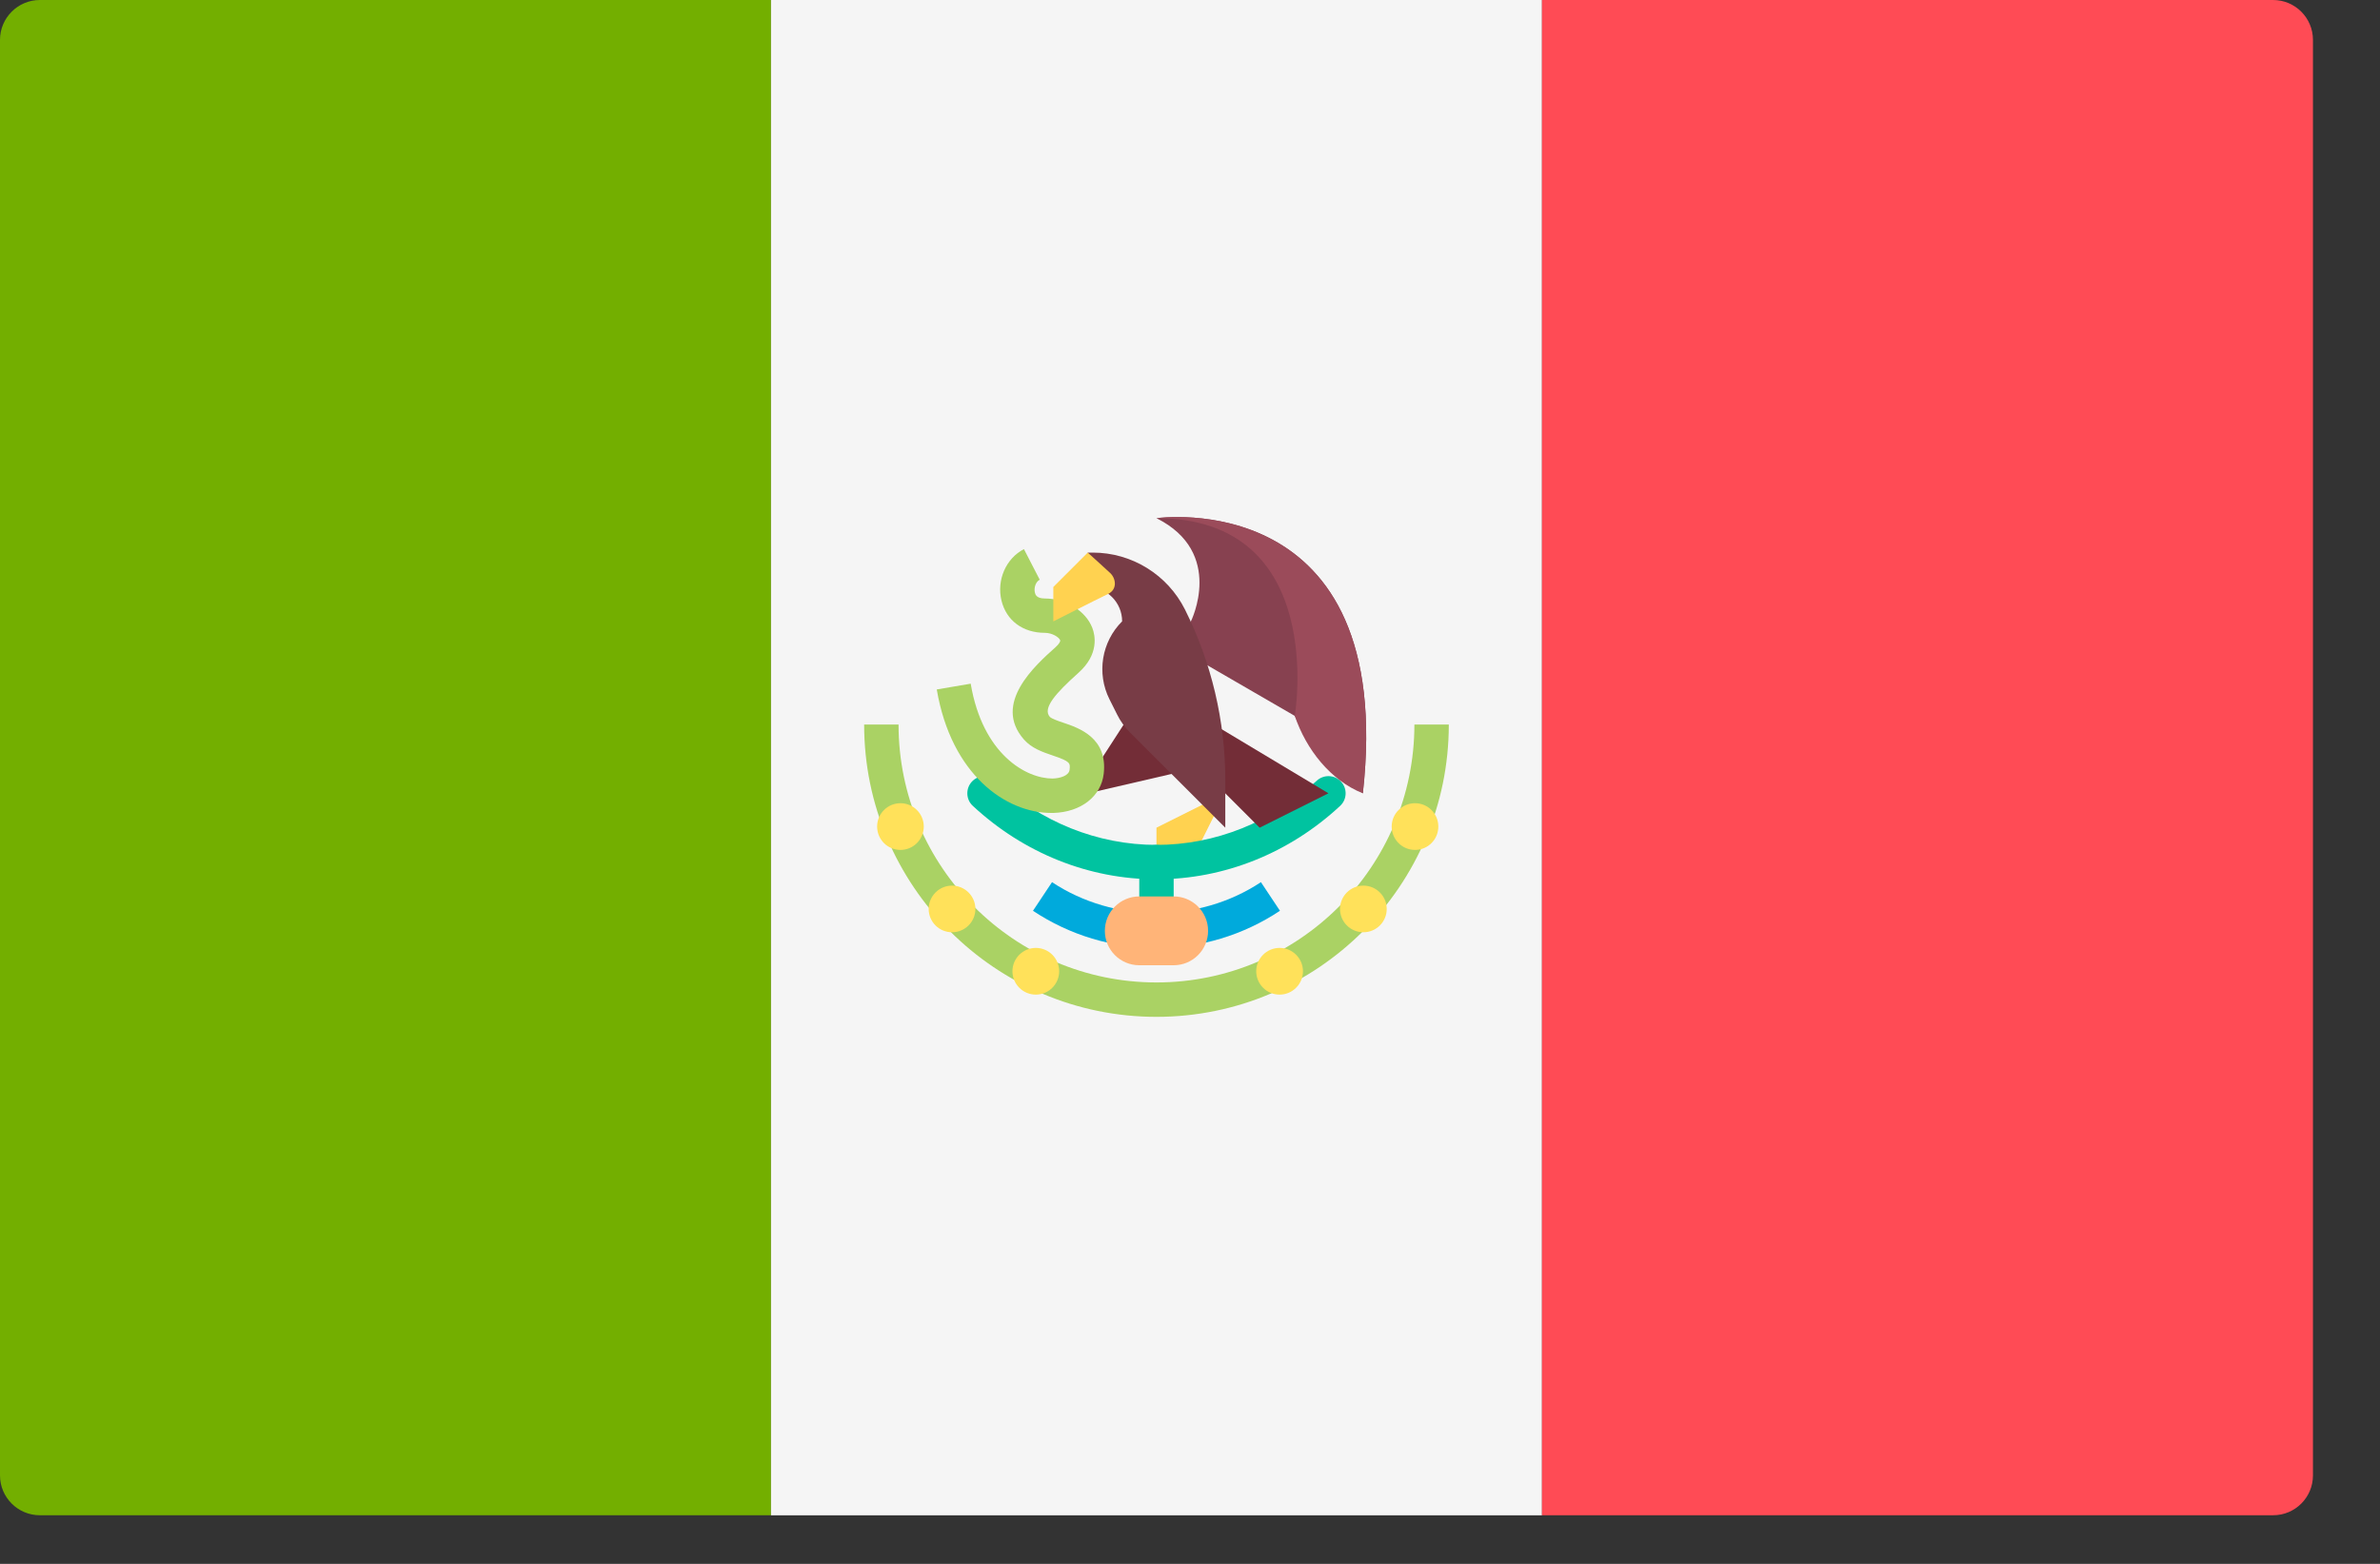
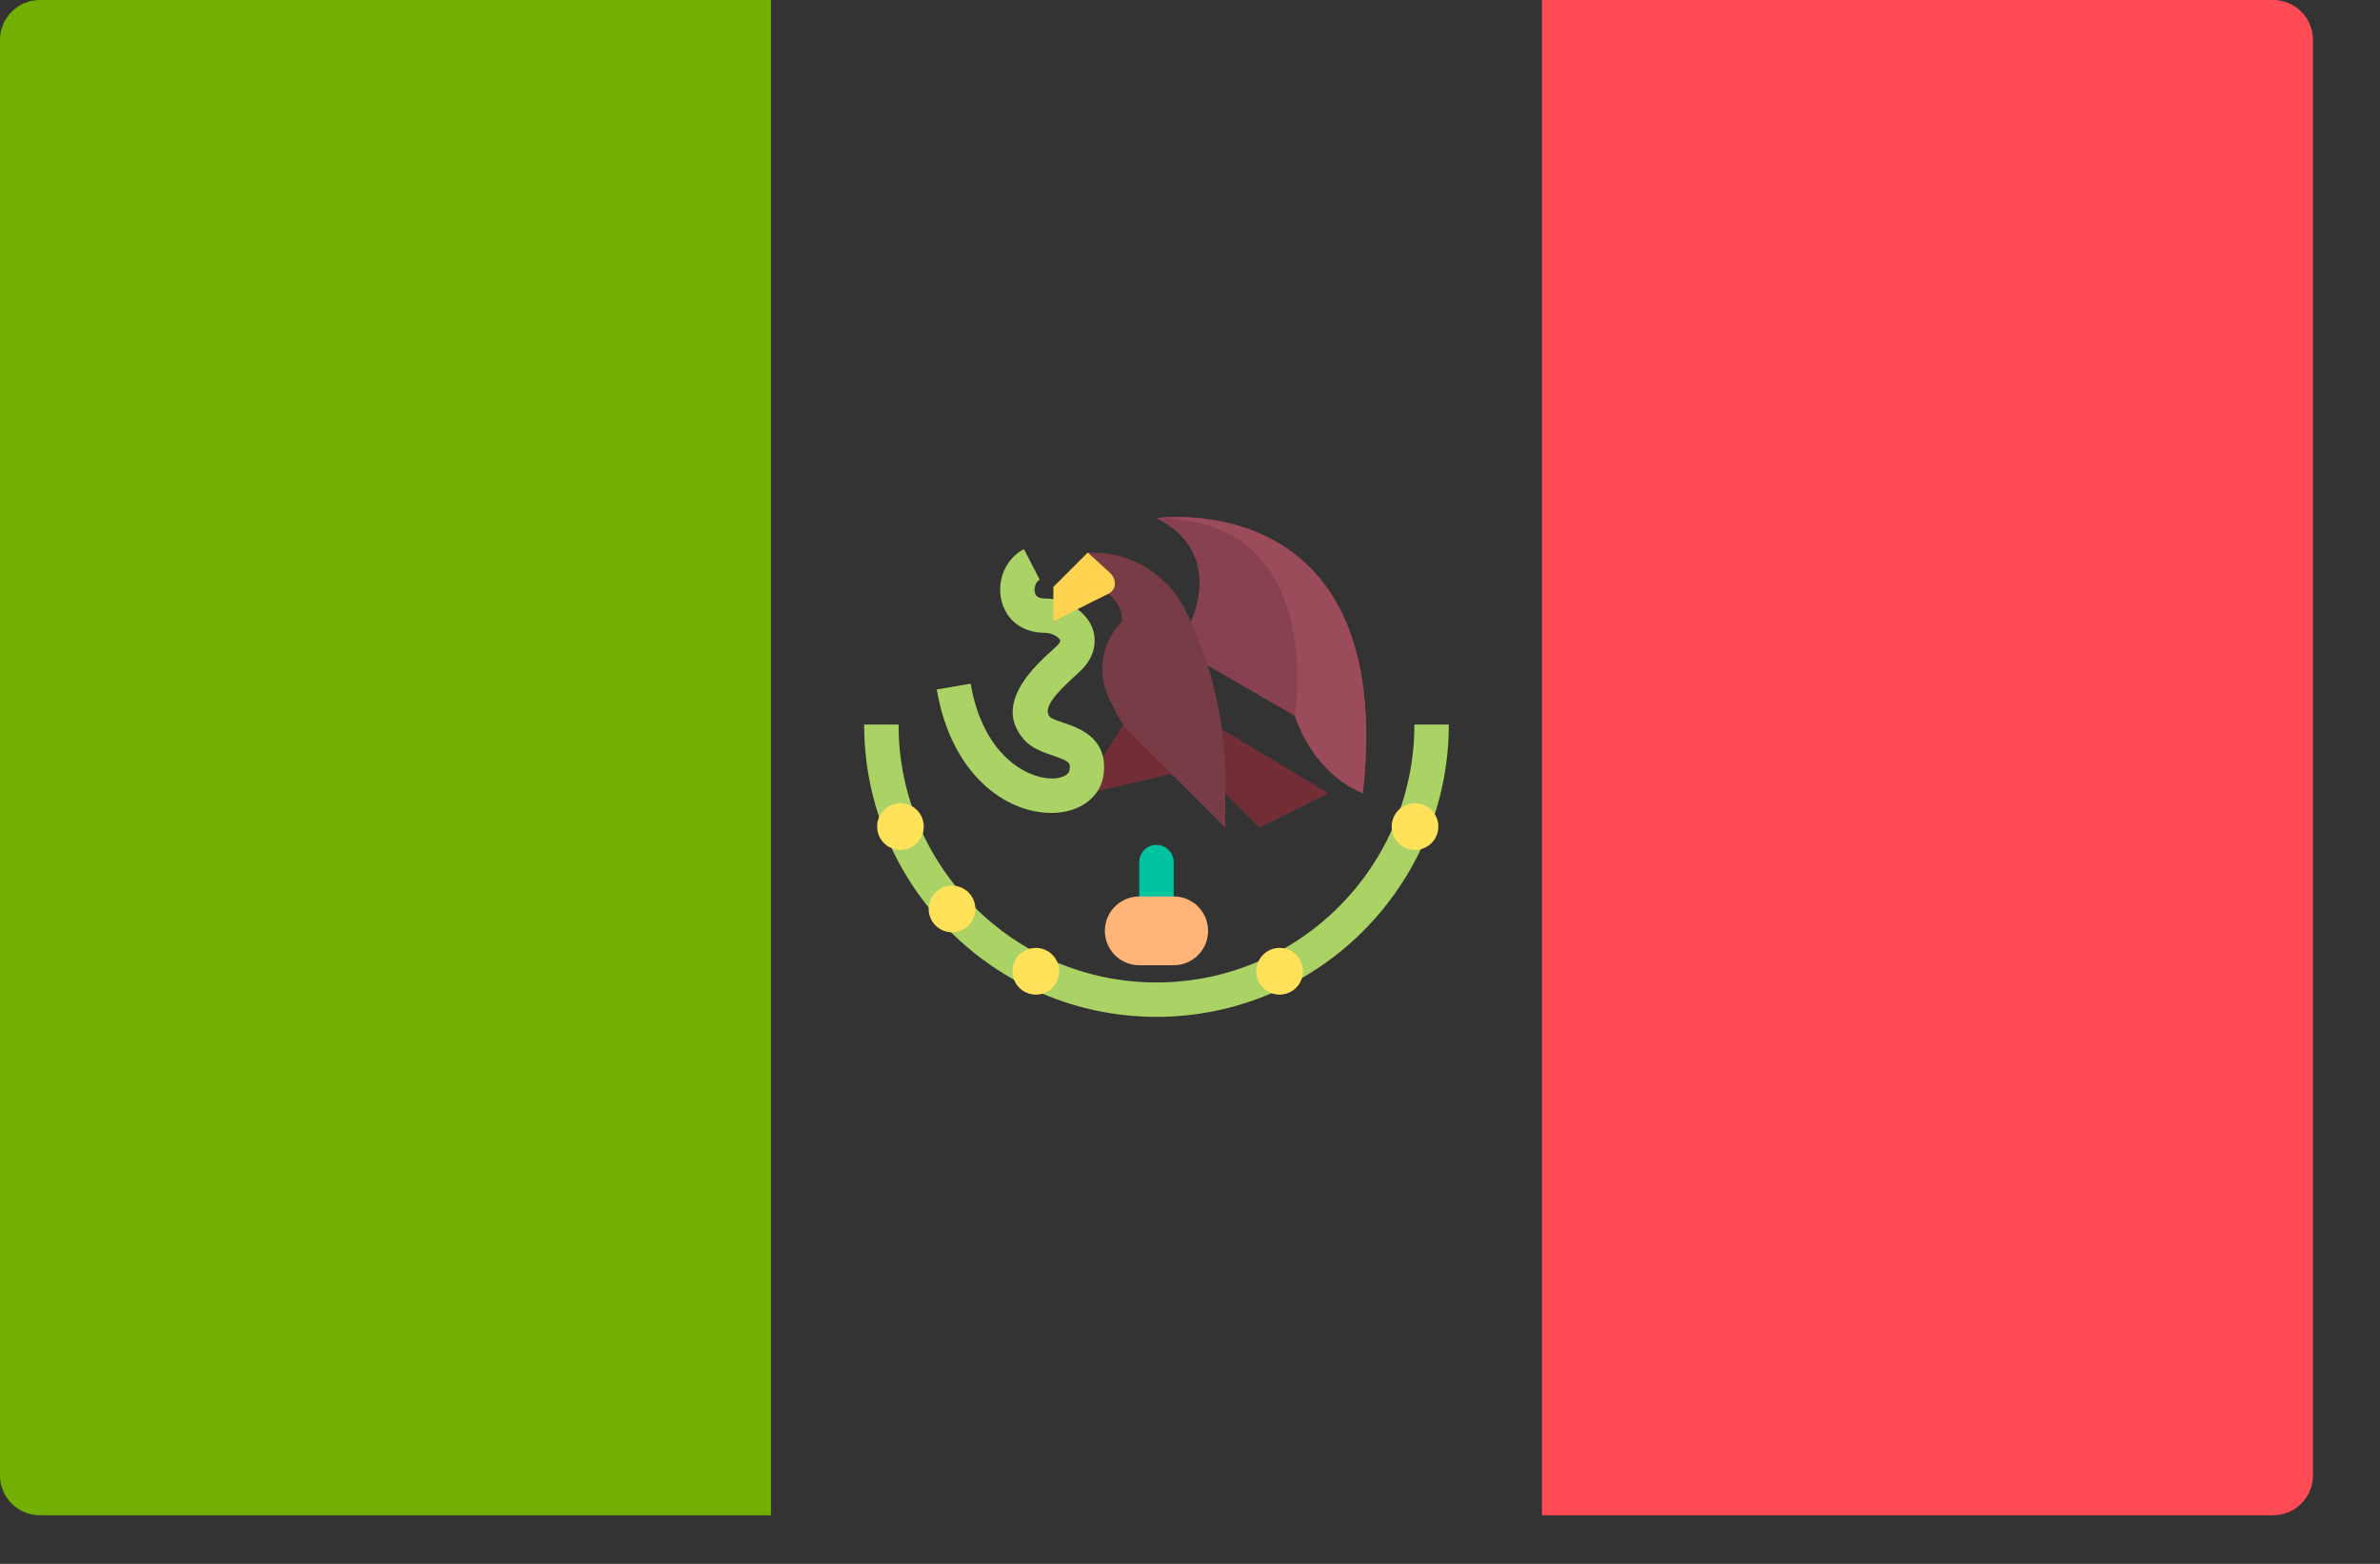
<svg xmlns="http://www.w3.org/2000/svg" width="35" height="23" viewBox="0 0 35 23" fill="none">
  <rect x="0" y="0" width="35" height="23" fill="#333333" stroke="none" />
  <path d="M11.338 22.285H0.586C0.263 22.285 0 22.023 0 21.699V0.586C0 0.263 0.263 0 0.586 0H11.338V22.285Z" fill="#73AF00" />
-   <path d="M22.677 0H11.338V22.286H22.677V0Z" fill="#F5F5F5" />
  <path d="M33.428 22.285H22.676V6.10352e-05H33.428C33.752 6.10352e-05 34.014 0.263 34.014 0.587V21.699C34.014 22.023 33.752 22.285 33.428 22.285Z" fill="#FF4B55" />
-   <path d="M18.019 11.667L17.007 12.173V12.679H17.513L18.019 11.667Z" fill="#FFD250" />
  <path d="M17.007 13.943C16.867 13.943 16.754 13.83 16.754 13.69V12.679C16.754 12.539 16.867 12.426 17.007 12.426C17.147 12.426 17.26 12.539 17.26 12.679V13.69C17.26 13.83 17.147 13.943 17.007 13.943Z" fill="#00C3A0" />
-   <path d="M17.007 12.932C16.014 12.932 15.055 12.548 14.306 11.852C14.204 11.758 14.198 11.597 14.293 11.495C14.389 11.393 14.549 11.388 14.65 11.482C15.305 12.091 16.142 12.426 17.007 12.426C17.872 12.426 18.709 12.091 19.364 11.482C19.466 11.388 19.625 11.393 19.721 11.495C19.816 11.598 19.81 11.758 19.708 11.852C18.959 12.549 18 12.932 17.007 12.932Z" fill="#00C3A0" />
-   <path d="M17.007 13.943C16.359 13.943 15.731 13.754 15.191 13.395L15.471 12.974C16.384 13.58 17.63 13.58 18.543 12.974L18.823 13.395C18.283 13.754 17.655 13.943 17.007 13.943Z" fill="#00AADC" />
  <path d="M16.607 10.529L16.048 11.393L15.954 11.678L17.408 11.341L16.607 10.529Z" fill="#732D37" />
  <path d="M15.46 11.956C14.791 11.956 13.989 11.393 13.776 10.14L14.275 10.055C14.451 11.098 15.093 11.451 15.478 11.45C15.596 11.447 15.719 11.406 15.729 11.322C15.74 11.223 15.743 11.199 15.478 11.11C15.335 11.061 15.171 11.006 15.057 10.875C14.595 10.347 15.221 9.788 15.522 9.519C15.575 9.472 15.597 9.431 15.591 9.416C15.575 9.373 15.475 9.307 15.364 9.307C15.042 9.307 14.799 9.126 14.728 8.834C14.654 8.532 14.793 8.213 15.058 8.076L15.29 8.526C15.228 8.558 15.203 8.649 15.219 8.715C15.225 8.741 15.24 8.802 15.364 8.802C15.673 8.802 15.968 8.984 16.064 9.236C16.105 9.343 16.166 9.622 15.859 9.896C15.527 10.193 15.328 10.416 15.438 10.542C15.463 10.57 15.57 10.607 15.64 10.63C15.868 10.707 16.292 10.851 16.231 11.38C16.193 11.713 15.896 11.944 15.492 11.956C15.481 11.956 15.47 11.956 15.46 11.956Z" fill="#AAD264" />
  <path d="M17.513 9.139C17.513 9.139 18.019 8.127 17.007 7.621C17.007 7.621 20.547 7.116 20.042 11.667L20.041 11.667C19.709 11.402 19.217 10.916 19.041 10.529L17.513 9.644V9.139Z" fill="#874150" />
  <path d="M17.007 10.15L19.536 11.667C19.536 11.667 19.536 11.667 18.524 12.173L17.007 10.656V10.15Z" fill="#732D37" />
  <path d="M15.996 8.633C16.275 8.633 16.502 8.859 16.502 9.139L16.501 9.139C16.199 9.441 16.125 9.902 16.315 10.283L16.43 10.512C16.477 10.607 16.54 10.694 16.615 10.77L18.019 12.173V11.474C18.019 10.603 17.816 9.745 17.427 8.966C17.17 8.452 16.644 8.127 16.07 8.127H15.996V8.633H15.996V8.633Z" fill="#783C46" />
  <path d="M15.996 8.127L15.49 8.633V9.139C15.49 9.139 16.091 8.834 16.294 8.736C16.436 8.668 16.41 8.508 16.329 8.43C16.266 8.37 15.996 8.127 15.996 8.127Z" fill="#FFD250" />
  <path d="M17.007 14.955C14.637 14.955 12.708 13.026 12.708 10.656H13.214C13.214 12.747 14.916 14.449 17.007 14.449C19.099 14.449 20.8 12.747 20.8 10.656H21.306C21.306 13.026 19.378 14.955 17.007 14.955Z" fill="#AAD264" />
  <path d="M13.242 12.5C13.431 12.5 13.585 12.346 13.585 12.156C13.585 11.967 13.431 11.813 13.242 11.813C13.052 11.813 12.899 11.967 12.899 12.156C12.899 12.346 13.052 12.5 13.242 12.5Z" fill="#FFE15A" />
  <path d="M14 13.711C14.19 13.711 14.344 13.558 14.344 13.368C14.344 13.179 14.19 13.025 14 13.025C13.811 13.025 13.657 13.179 13.657 13.368C13.657 13.558 13.811 13.711 14 13.711Z" fill="#FFE15A" />
  <path d="M15.233 14.628C15.422 14.628 15.576 14.474 15.576 14.284C15.576 14.095 15.422 13.941 15.233 13.941C15.043 13.941 14.889 14.095 14.889 14.284C14.889 14.474 15.043 14.628 15.233 14.628Z" fill="#FFE15A" />
  <path d="M20.809 12.5C20.999 12.5 21.152 12.346 21.152 12.156C21.152 11.967 20.999 11.813 20.809 11.813C20.62 11.813 20.466 11.967 20.466 12.156C20.466 12.346 20.62 12.5 20.809 12.5Z" fill="#FFE15A" />
-   <path d="M20.05 13.711C20.239 13.711 20.393 13.558 20.393 13.368C20.393 13.179 20.239 13.025 20.05 13.025C19.86 13.025 19.706 13.179 19.706 13.368C19.706 13.558 19.86 13.711 20.05 13.711Z" fill="#FFE15A" />
  <path d="M18.817 14.628C19.007 14.628 19.161 14.474 19.161 14.284C19.161 14.095 19.007 13.941 18.817 13.941C18.628 13.941 18.474 14.095 18.474 14.284C18.474 14.474 18.628 14.628 18.817 14.628Z" fill="#FFE15A" />
  <path d="M17.26 14.196H16.754C16.475 14.196 16.248 13.97 16.248 13.69C16.248 13.411 16.475 13.184 16.754 13.184H17.26C17.539 13.184 17.766 13.411 17.766 13.69C17.766 13.97 17.539 14.196 17.26 14.196Z" fill="#FFB478" />
  <path d="M19.041 10.529C19.209 11.024 19.567 11.478 20.041 11.667L20.042 11.667C20.547 7.116 17.007 7.621 17.007 7.621C19.536 7.621 19.041 10.529 19.041 10.529Z" fill="#9B4B5A" />
</svg>